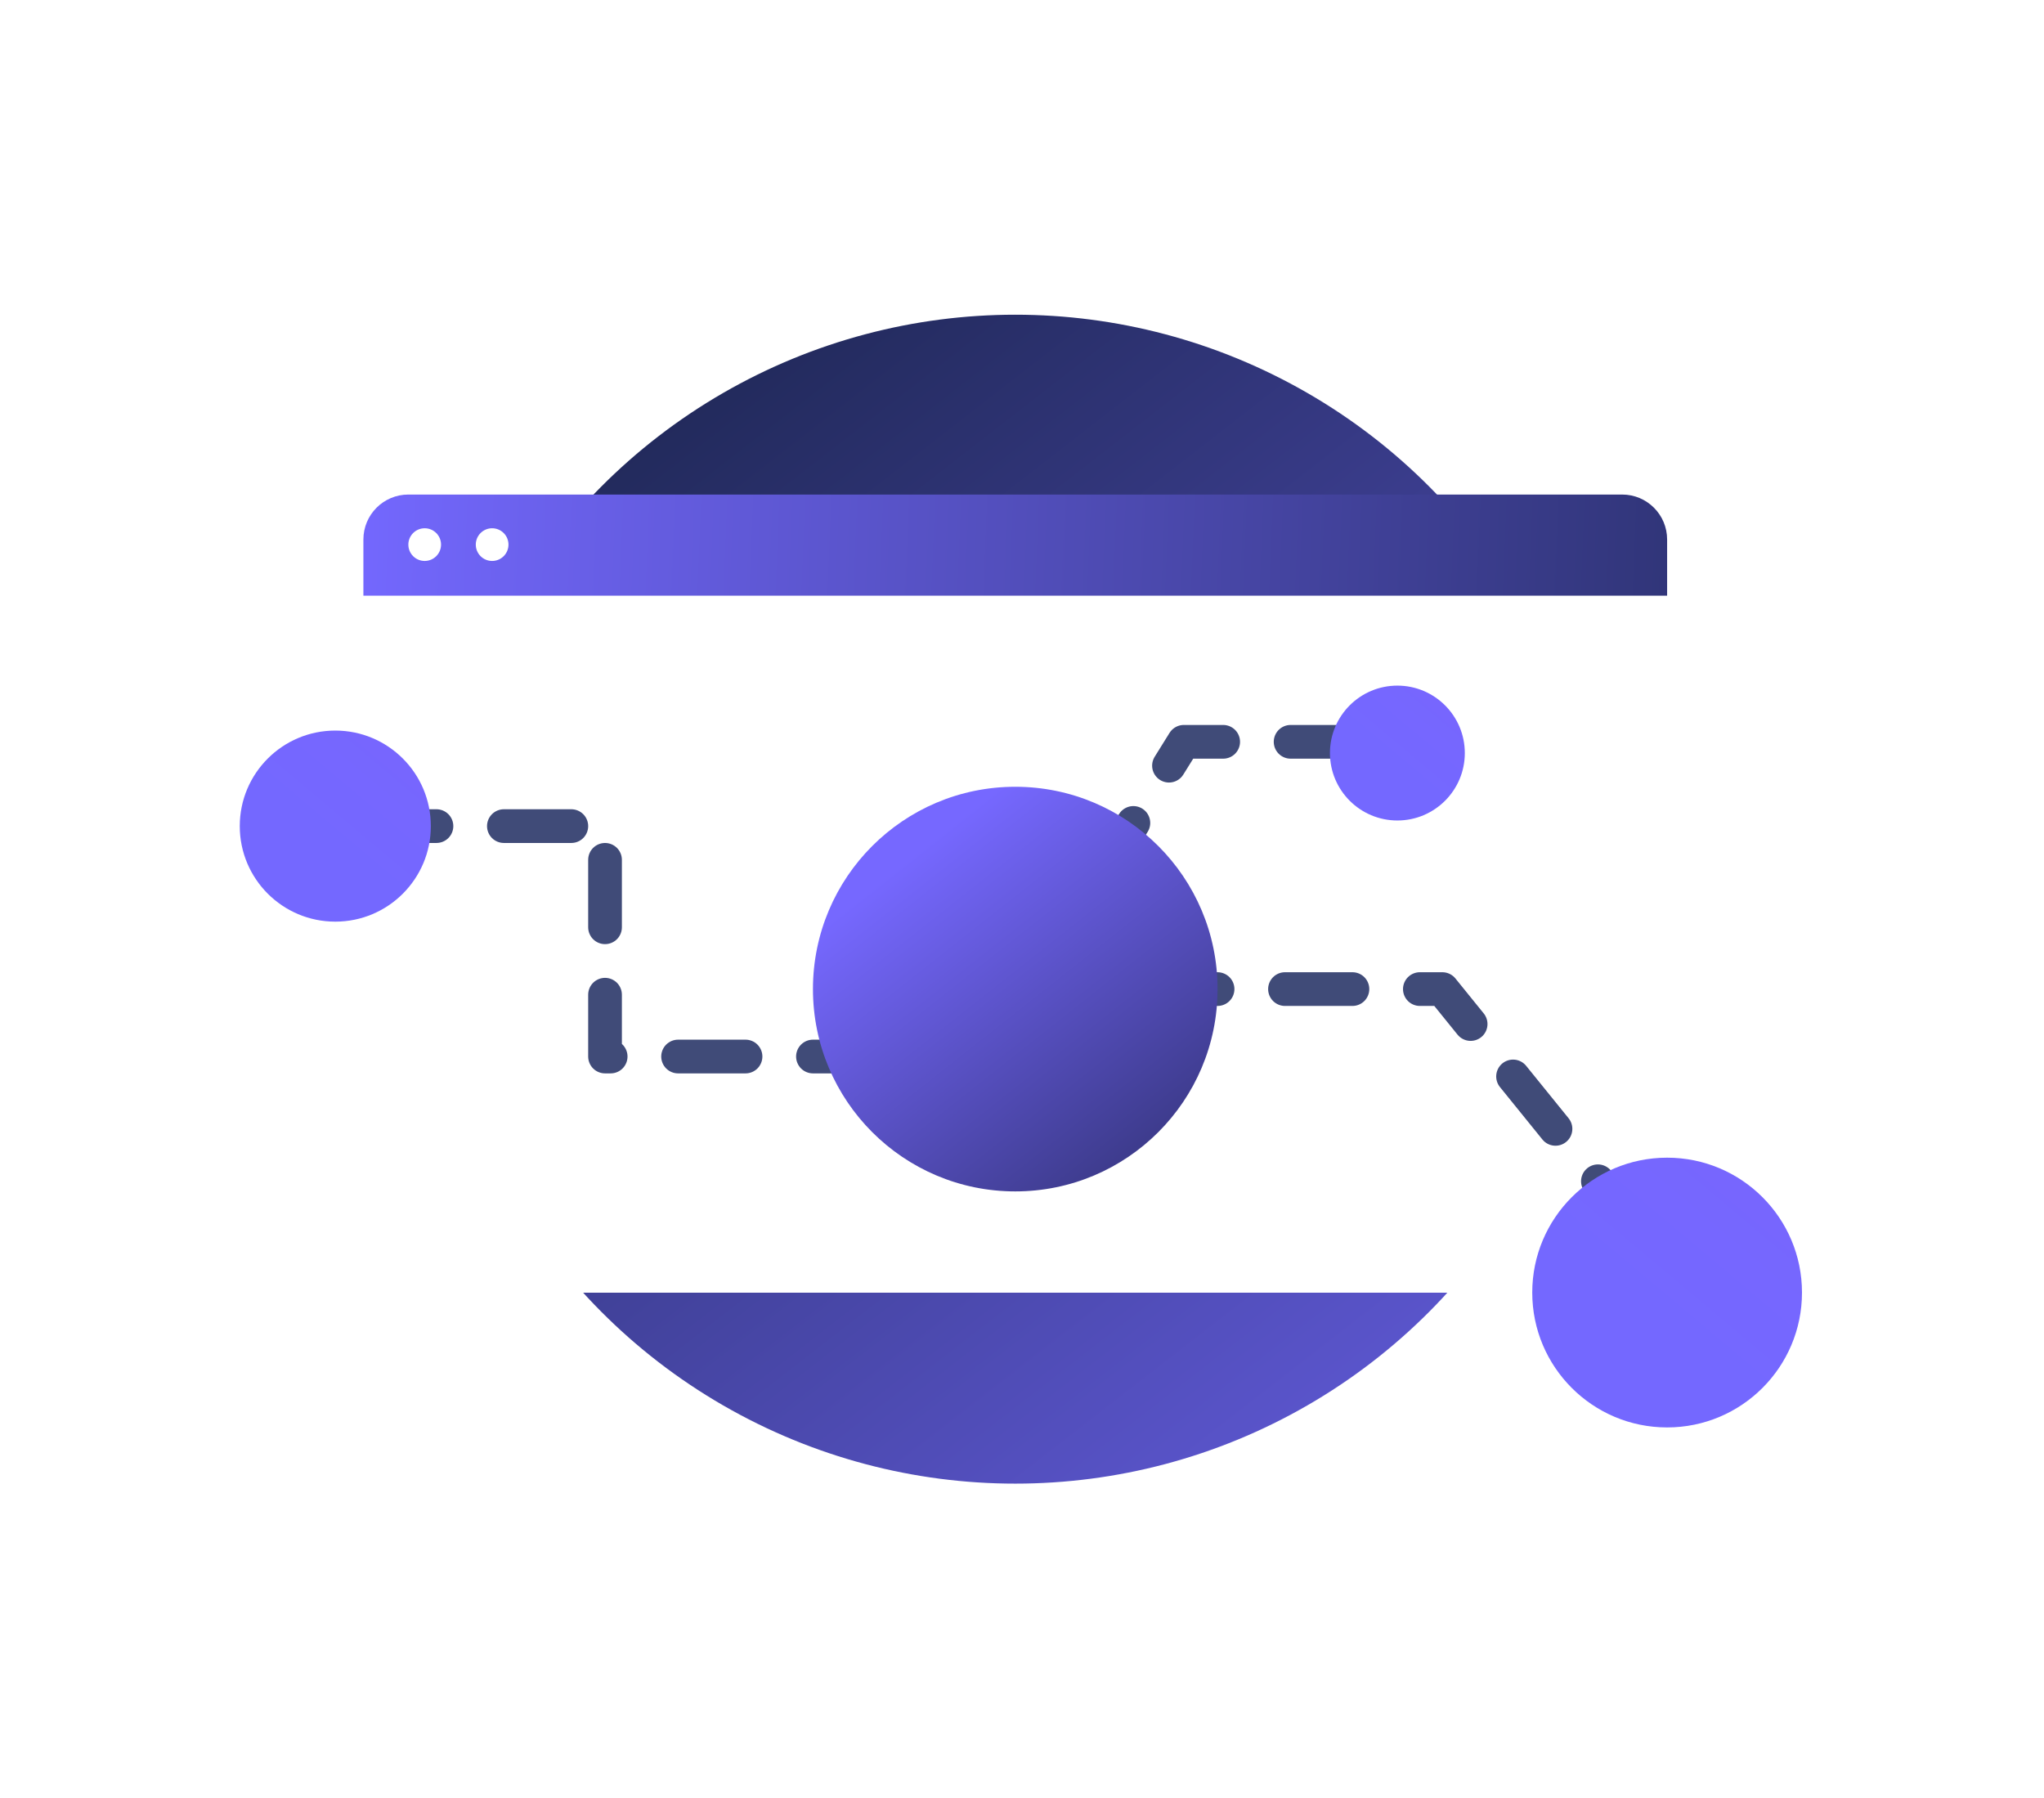
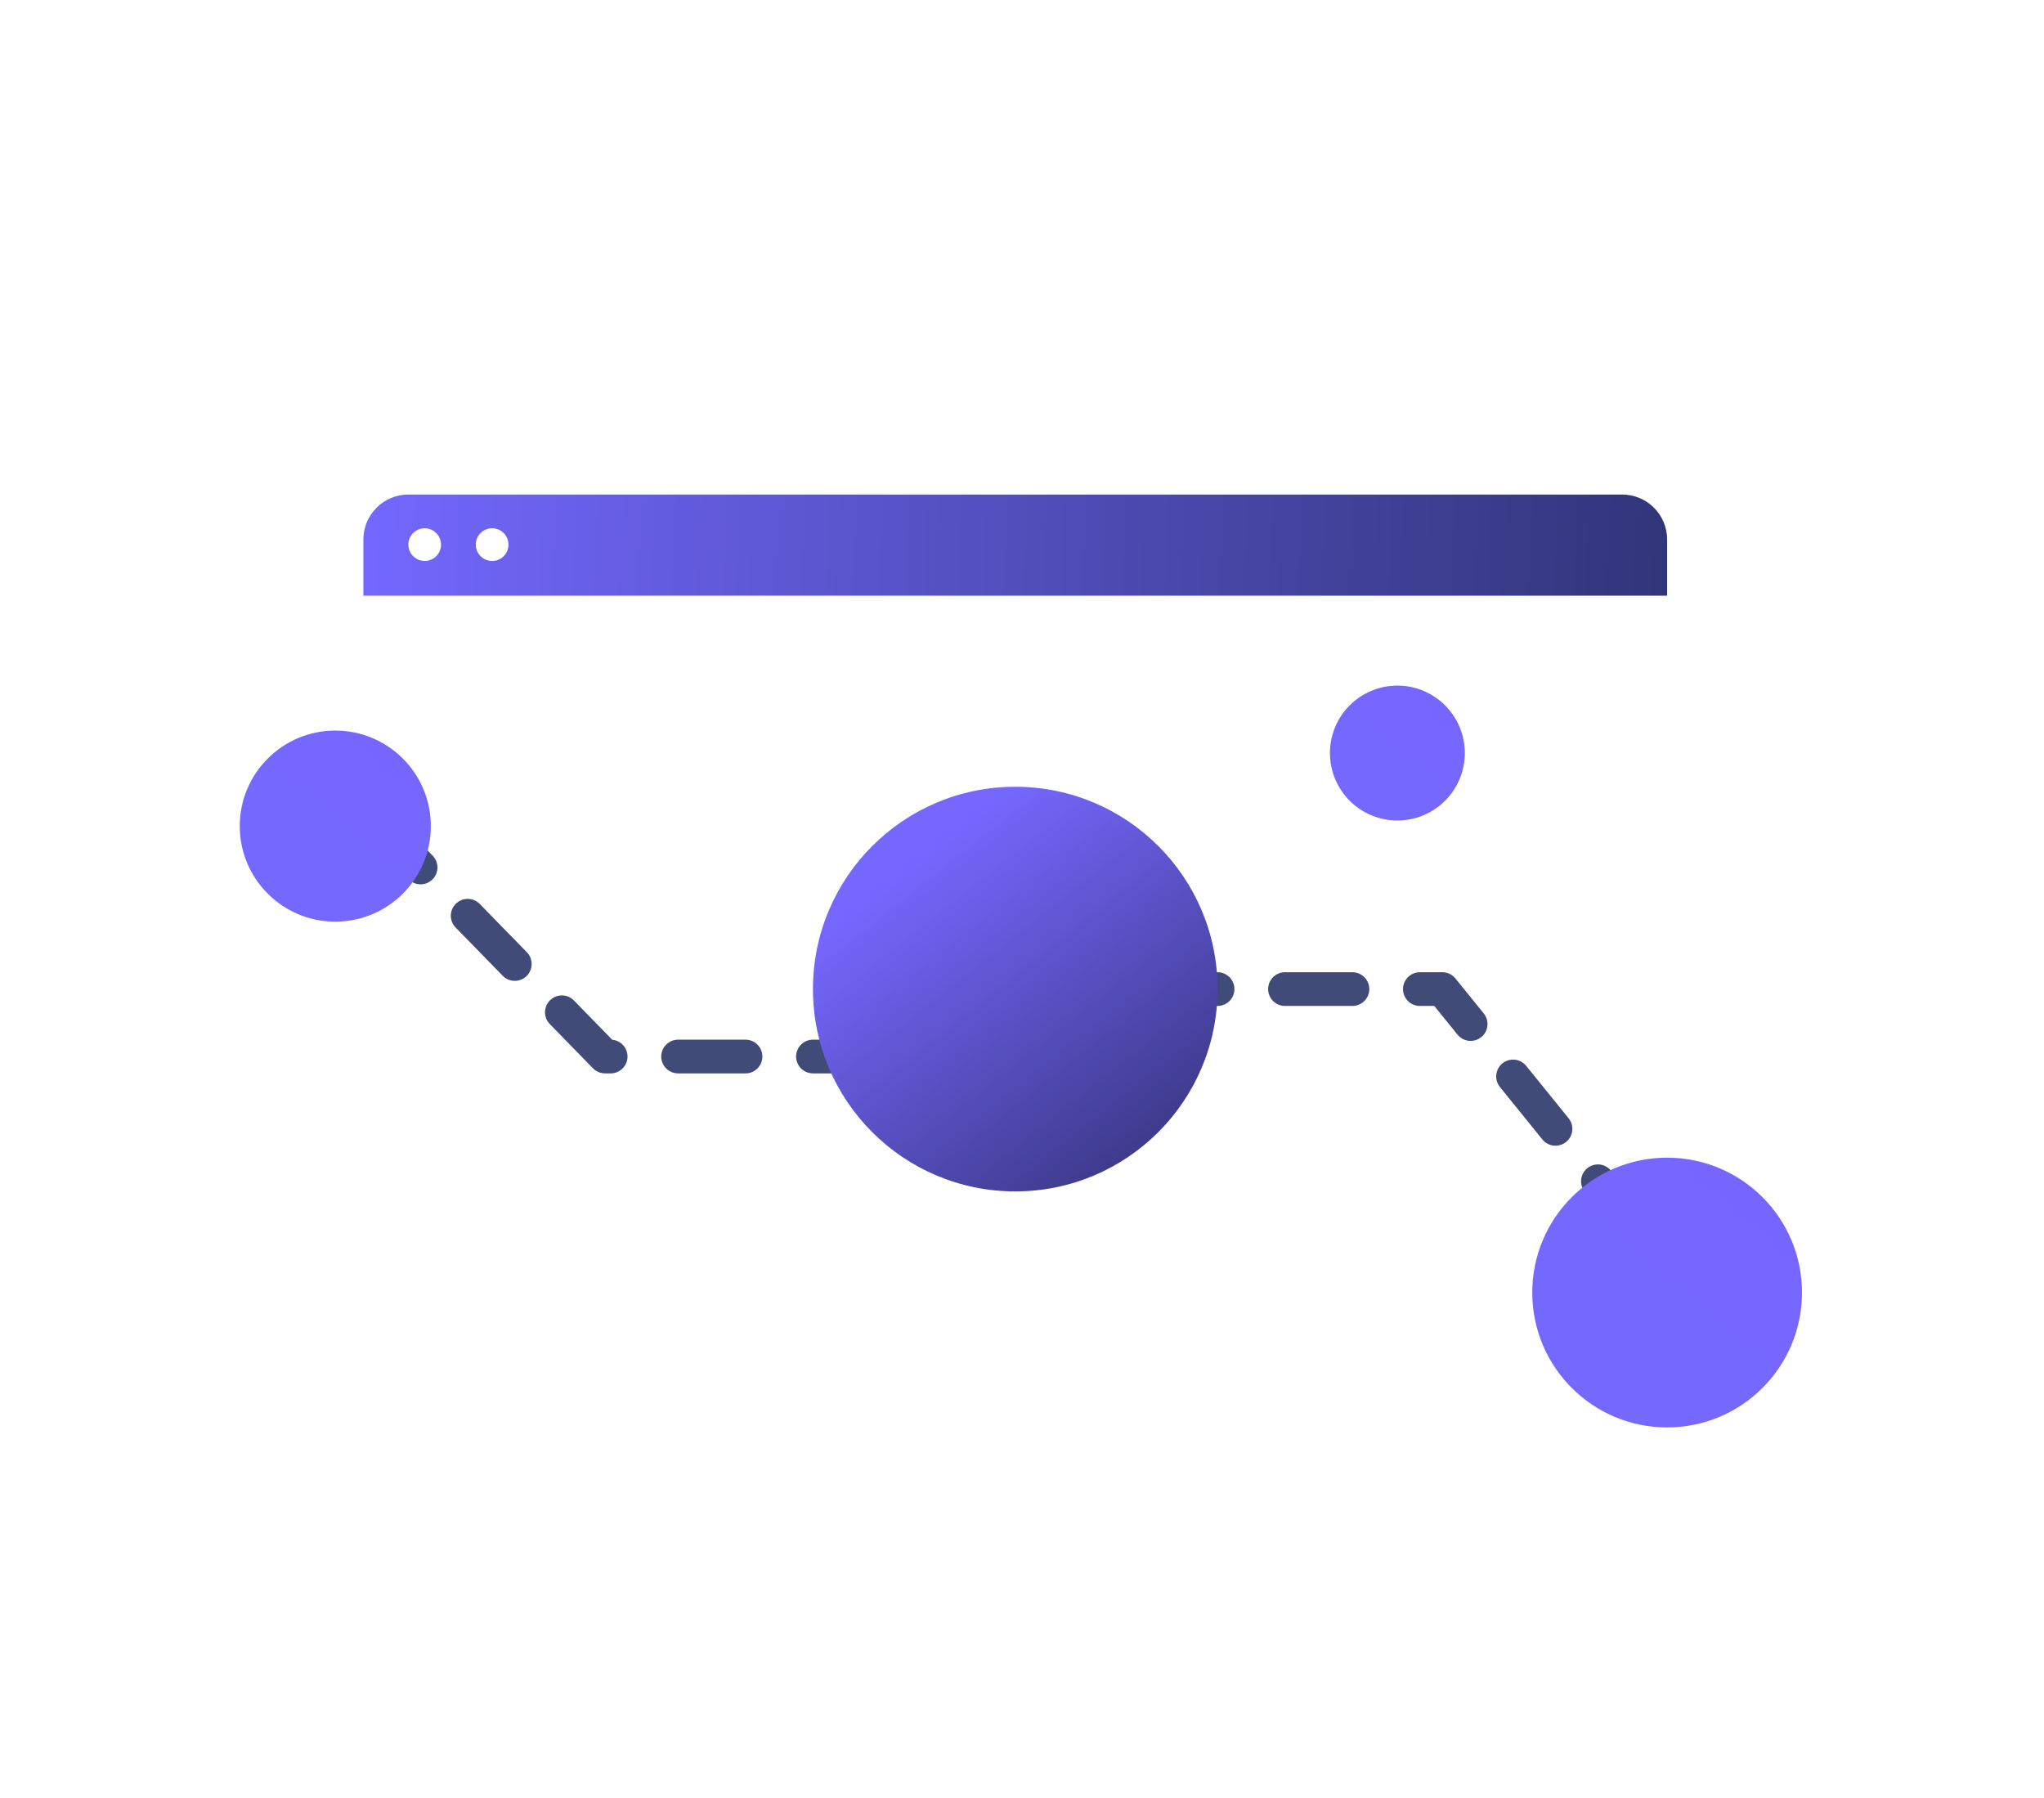
<svg xmlns="http://www.w3.org/2000/svg" width="341" height="300" viewBox="0 0 341 300" fill="none">
-   <circle cx="169.375" cy="150" r="97.5" fill="url(#paint0_linear_11_7457)" />
  <g filter="url(#filter0_d_11_7457)">
    <path d="M60.625 90C60.625 85.858 63.983 82.5 68.125 82.5H270.625C274.767 82.5 278.125 85.858 278.125 90V208.125C278.125 212.267 274.767 215.625 270.625 215.625H68.125C63.983 215.625 60.625 212.267 60.625 208.125V90Z" fill="white" shape-rendering="crispEdges" />
    <path d="M169.375 165L240.625 165L272.5 204.375" stroke="#404B78" stroke-width="5.625" stroke-linecap="round" stroke-linejoin="round" stroke-dasharray="11.25 11.25" />
-     <path d="M169.375 176.25L100.937 176.25L100.937 137.812L63.438 137.812" stroke="#404B78" stroke-width="5.625" stroke-linecap="round" stroke-linejoin="round" stroke-dasharray="11.25 11.25" />
+     <path d="M169.375 176.25L100.937 176.25L63.438 137.812" stroke="#404B78" stroke-width="5.625" stroke-linecap="round" stroke-linejoin="round" stroke-dasharray="11.25 11.25" />
    <path d="M60.625 90C60.625 85.858 63.983 82.5 68.125 82.5H270.625C274.767 82.5 278.125 85.858 278.125 90V99.375H60.625V90Z" fill="url(#paint1_linear_11_7457)" />
    <circle cx="70.852" cy="90.852" r="2.727" fill="white" />
    <circle cx="82.102" cy="90.852" r="2.727" fill="white" />
-     <path d="M171.25 165.938L197.5 123.75H231.25" stroke="#404B78" stroke-width="5.625" stroke-linecap="round" stroke-linejoin="round" stroke-dasharray="11.25 11.25" />
    <circle cx="169.375" cy="165" r="33.75" fill="url(#paint2_linear_11_7457)" />
    <circle cx="278.125" cy="215.625" r="22.5" fill="url(#paint3_linear_11_7457)" />
    <circle cx="233.125" cy="125.625" r="11.25" fill="url(#paint4_linear_11_7457)" />
    <circle cx="55.938" cy="137.812" r="15.938" fill="url(#paint5_linear_11_7457)" />
  </g>
  <defs>
    <filter id="filter0_d_11_7457" x="0" y="42.5" width="340.625" height="235.625" filterUnits="userSpaceOnUse" color-interpolation-filters="sRGB">
      <feFlood flood-opacity="0" result="BackgroundImageFix" />
      <feColorMatrix in="SourceAlpha" type="matrix" values="0 0 0 0 0 0 0 0 0 0 0 0 0 0 0 0 0 0 127 0" result="hardAlpha" />
      <feOffset />
      <feGaussianBlur stdDeviation="20" />
      <feComposite in2="hardAlpha" operator="out" />
      <feColorMatrix type="matrix" values="0 0 0 0 0.457 0 0 0 0 0.407 0 0 0 0 1 0 0 0 0.5 0" />
      <feBlend mode="normal" in2="BackgroundImageFix" result="effect1_dropShadow_11_7457" />
      <feBlend mode="normal" in="SourceGraphic" in2="effect1_dropShadow_11_7457" result="shape" />
    </filter>
    <linearGradient id="paint0_linear_11_7457" x1="72.375" y1="64.5" x2="267.375" y2="315.5" gradientUnits="userSpaceOnUse">
      <stop stop-color="#1A244C" />
      <stop offset="1" stop-color="#7468FF" />
    </linearGradient>
    <linearGradient id="paint1_linear_11_7457" x1="57.875" y1="98" x2="352.081" y2="110.179" gradientUnits="userSpaceOnUse">
      <stop stop-color="#7468FF" />
      <stop offset="1" stop-color="#1A244C" />
    </linearGradient>
    <linearGradient id="paint2_linear_11_7457" x1="229.375" y1="221.5" x2="161.375" y2="135.5" gradientUnits="userSpaceOnUse">
      <stop stop-color="#121935" />
      <stop offset="1" stop-color="#7668FF" />
    </linearGradient>
    <linearGradient id="paint3_linear_11_7457" x1="297.074" y1="238.125" x2="345.5" y2="180.488" gradientUnits="userSpaceOnUse">
      <stop stop-color="#7468FF" />
      <stop offset="1" stop-color="#7C63FD" />
    </linearGradient>
    <linearGradient id="paint4_linear_11_7457" x1="242.599" y1="136.875" x2="266.813" y2="108.056" gradientUnits="userSpaceOnUse">
      <stop stop-color="#7468FF" />
      <stop offset="1" stop-color="#7C63FD" />
    </linearGradient>
    <linearGradient id="paint5_linear_11_7457" x1="69.359" y1="153.75" x2="103.662" y2="112.924" gradientUnits="userSpaceOnUse">
      <stop stop-color="#7468FF" />
      <stop offset="1" stop-color="#7C63FD" />
    </linearGradient>
  </defs>
</svg>